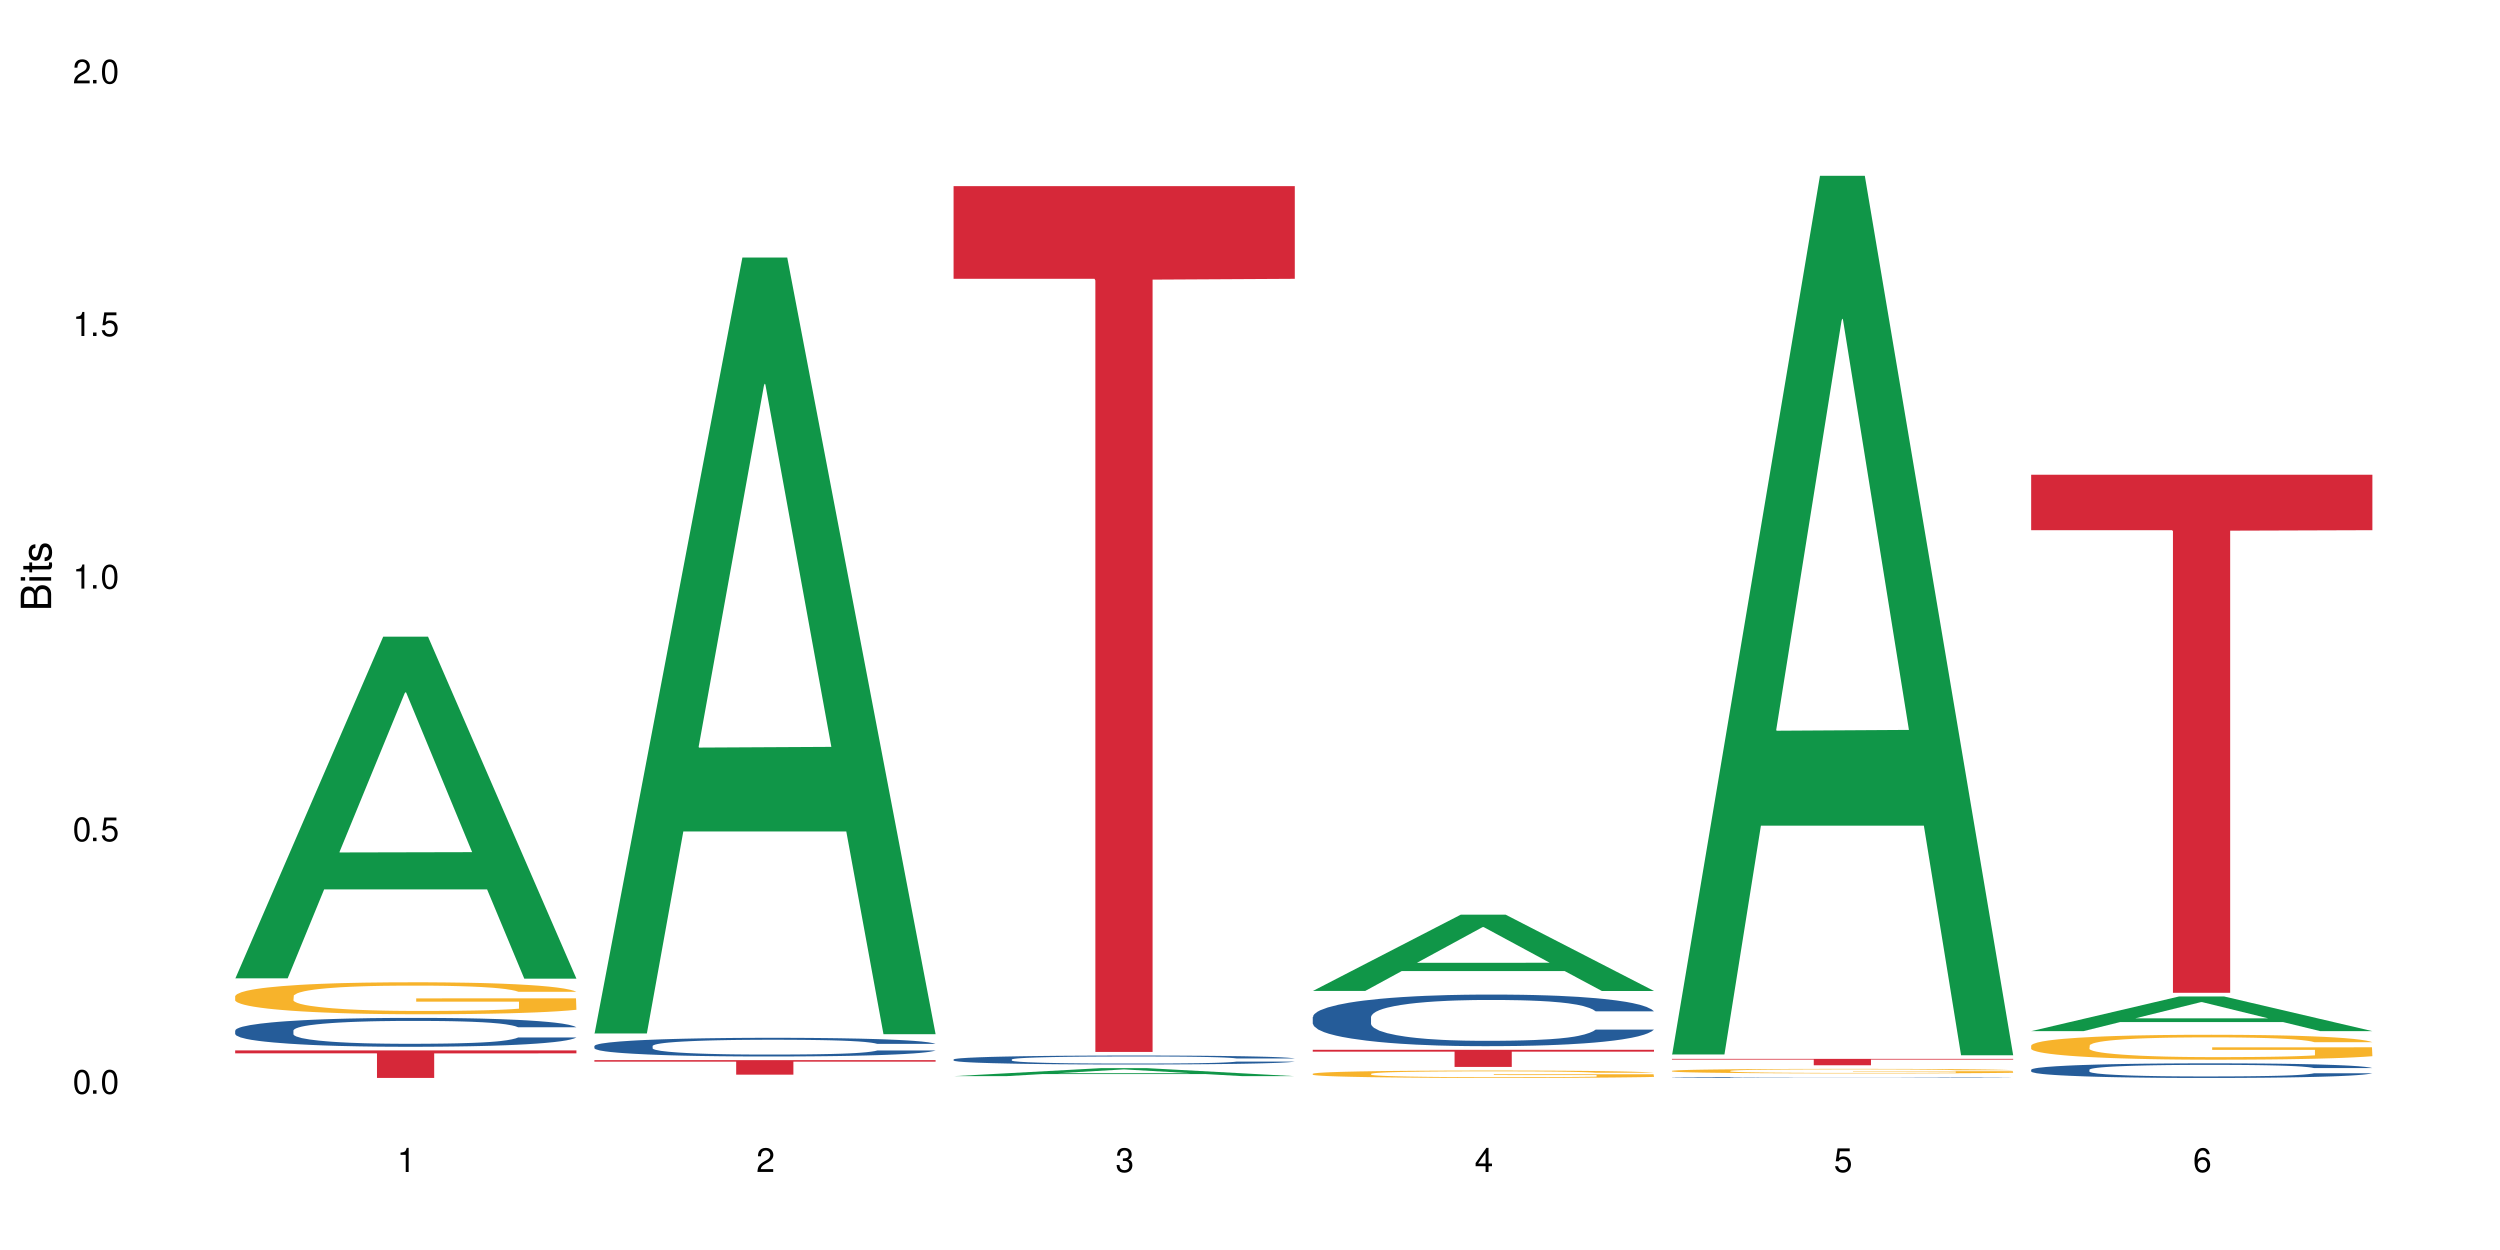
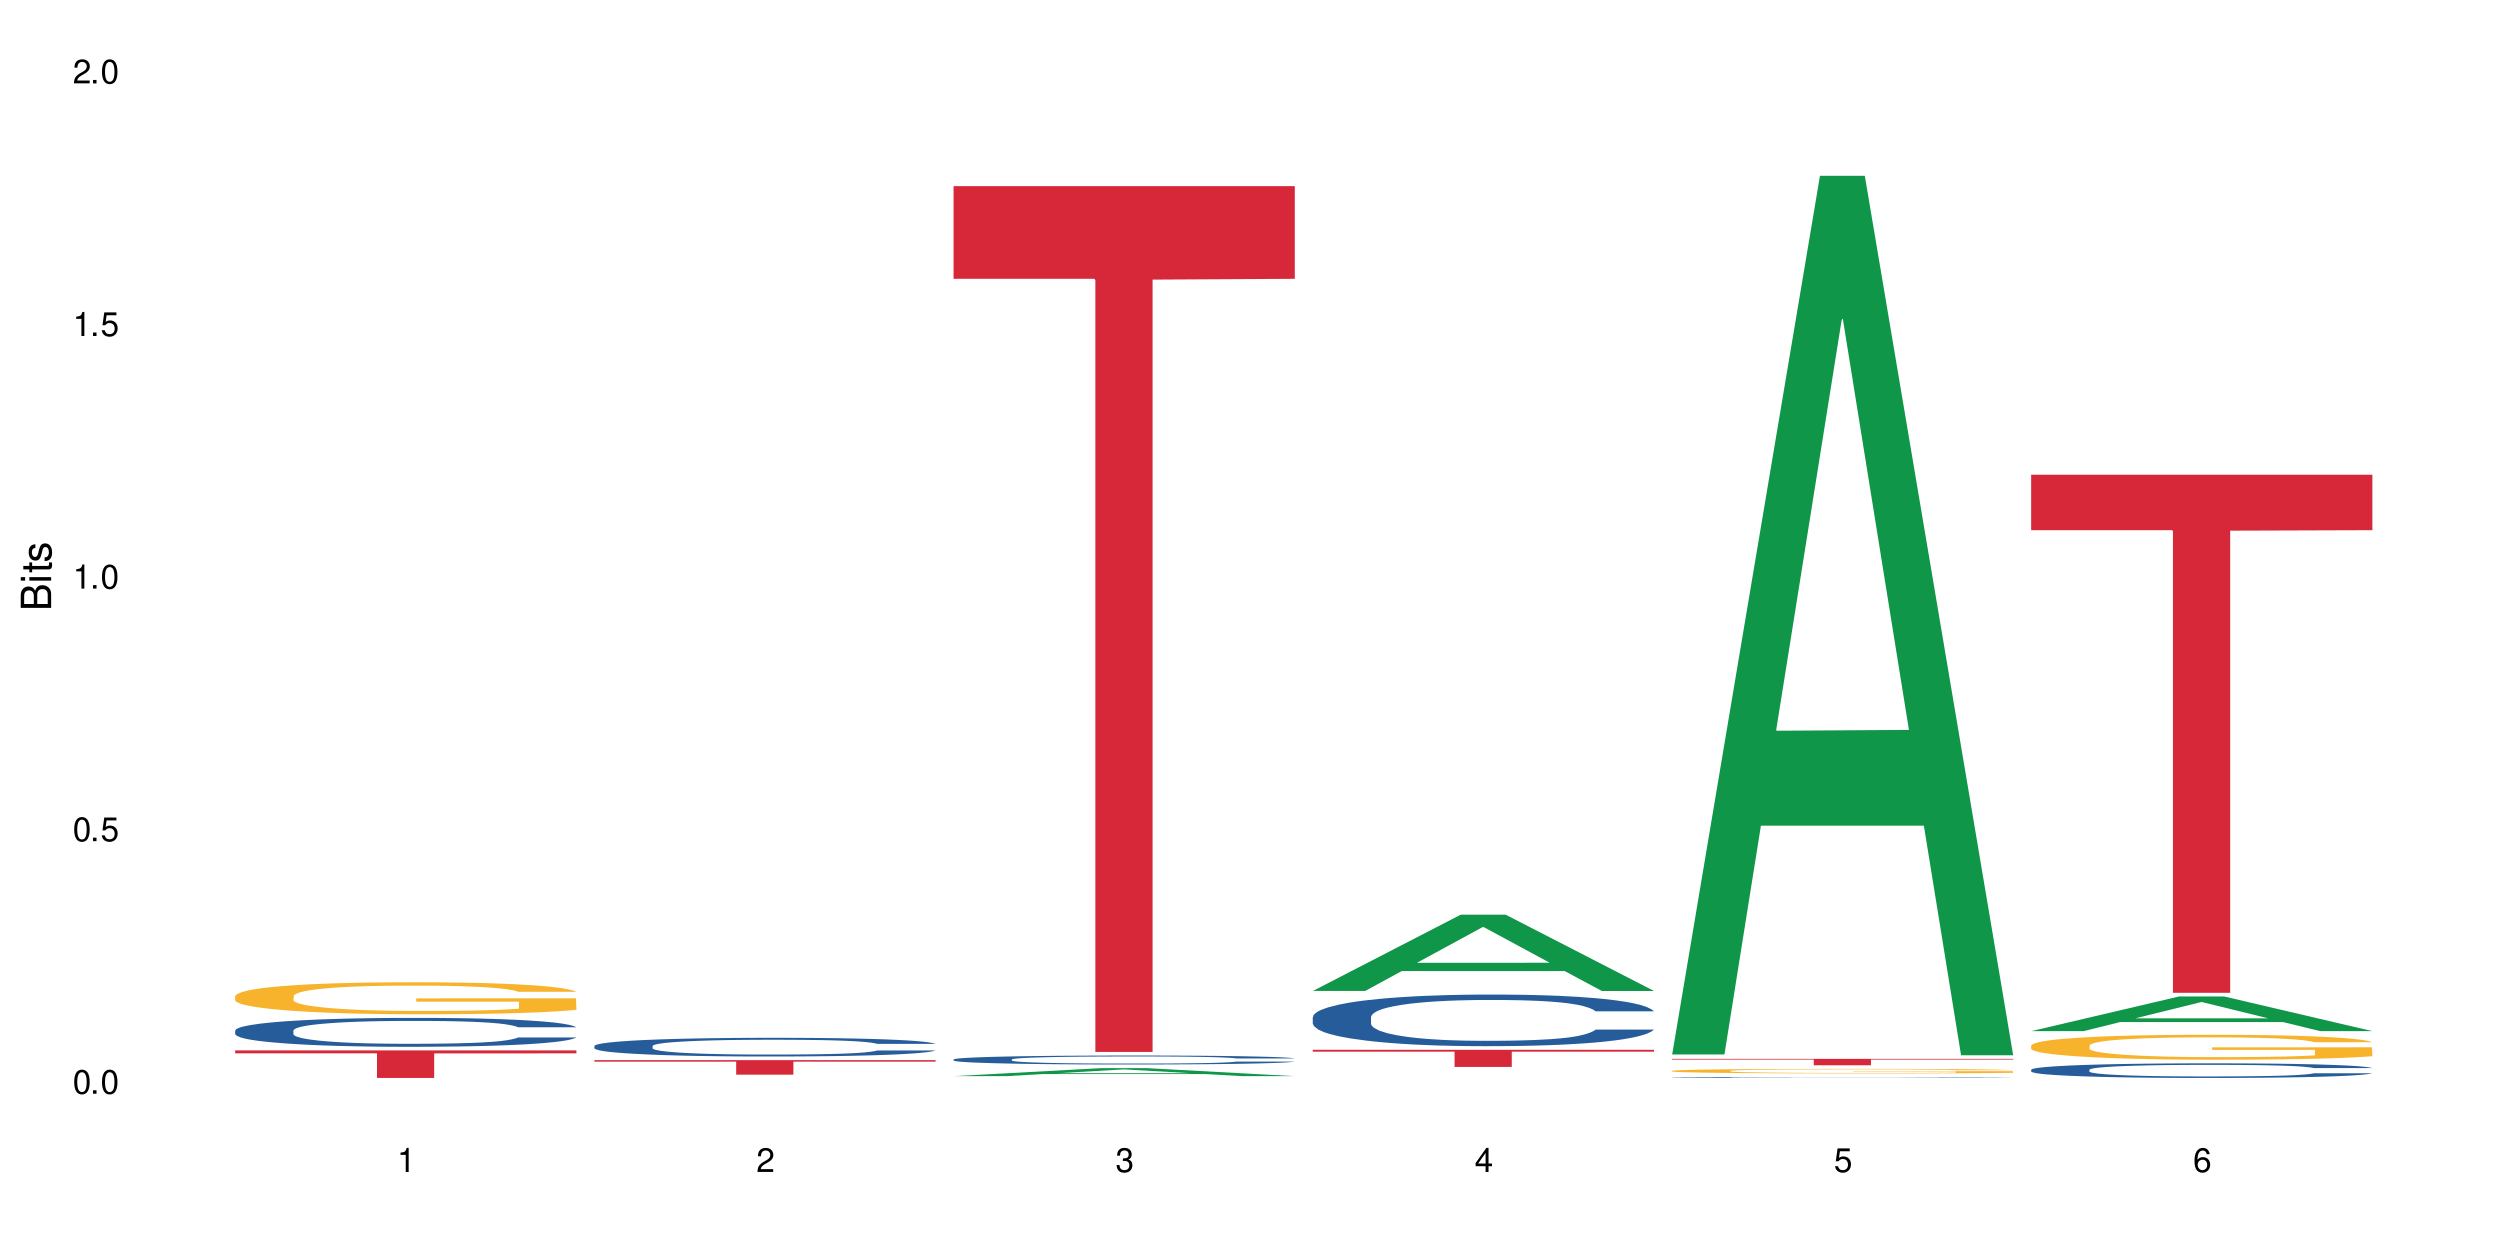
<svg xmlns="http://www.w3.org/2000/svg" xmlns:xlink="http://www.w3.org/1999/xlink" width="720" height="360" viewBox="0 0 720 360">
  <defs>
    <g>
      <g id="glyph-0-0">
</g>
      <g id="glyph-0-1">
        <path d="M 2.641 -6.938 C 2 -6.938 1.422 -6.656 1.078 -6.172 C 0.641 -5.562 0.406 -4.641 0.406 -3.359 C 0.406 -1.016 1.188 0.219 2.641 0.219 C 4.078 0.219 4.859 -1.016 4.859 -3.297 C 4.859 -4.641 4.656 -5.547 4.203 -6.172 C 3.844 -6.656 3.281 -6.938 2.641 -6.938 Z M 2.641 -6.188 C 3.547 -6.188 4 -5.25 4 -3.375 C 4 -1.406 3.562 -0.484 2.625 -0.484 C 1.734 -0.484 1.281 -1.438 1.281 -3.344 C 1.281 -5.25 1.734 -6.188 2.641 -6.188 Z M 2.641 -6.188 " />
      </g>
      <g id="glyph-0-2">
        <path d="M 1.828 -1 L 0.828 -1 L 0.828 0 L 1.828 0 Z M 1.828 -1 " />
      </g>
      <g id="glyph-0-3">
        <path d="M 4.562 -6.797 L 1.062 -6.797 L 0.547 -3.094 L 1.328 -3.094 C 1.719 -3.562 2.047 -3.734 2.578 -3.734 C 3.484 -3.734 4.062 -3.109 4.062 -2.094 C 4.062 -1.125 3.484 -0.531 2.578 -0.531 C 1.828 -0.531 1.375 -0.906 1.188 -1.672 L 0.328 -1.672 C 0.453 -1.109 0.547 -0.844 0.75 -0.594 C 1.125 -0.078 1.828 0.219 2.594 0.219 C 3.969 0.219 4.922 -0.781 4.922 -2.219 C 4.922 -3.562 4.031 -4.484 2.719 -4.484 C 2.25 -4.484 1.859 -4.359 1.469 -4.062 L 1.734 -5.969 L 4.562 -5.969 Z M 4.562 -6.797 " />
      </g>
      <g id="glyph-0-4">
        <path d="M 2.484 -4.938 L 2.484 0 L 3.328 0 L 3.328 -6.938 L 2.766 -6.938 C 2.469 -5.875 2.281 -5.734 0.984 -5.562 L 0.984 -4.938 Z M 2.484 -4.938 " />
      </g>
      <g id="glyph-0-5">
        <path d="M 4.859 -0.828 L 1.281 -0.828 C 1.359 -1.406 1.672 -1.781 2.5 -2.281 L 3.469 -2.828 C 4.406 -3.344 4.906 -4.062 4.906 -4.906 C 4.906 -5.484 4.672 -6.031 4.266 -6.406 C 3.859 -6.766 3.375 -6.938 2.719 -6.938 C 1.859 -6.938 1.219 -6.625 0.844 -6.031 C 0.609 -5.672 0.5 -5.234 0.484 -4.531 L 1.328 -4.531 C 1.359 -5.016 1.406 -5.281 1.531 -5.516 C 1.75 -5.938 2.188 -6.203 2.703 -6.203 C 3.469 -6.203 4.031 -5.641 4.031 -4.891 C 4.031 -4.344 3.719 -3.859 3.125 -3.516 L 2.234 -3 C 0.812 -2.172 0.406 -1.531 0.328 -0.016 L 4.859 -0.016 Z M 4.859 -0.828 " />
      </g>
      <g id="glyph-0-6">
        <path d="M 2.125 -3.188 L 2.578 -3.188 C 3.5 -3.188 3.984 -2.766 3.984 -1.922 C 3.984 -1.062 3.469 -0.531 2.594 -0.531 C 1.656 -0.531 1.203 -1 1.156 -2.016 L 0.312 -2.016 C 0.344 -1.453 0.438 -1.094 0.609 -0.781 C 0.953 -0.109 1.625 0.219 2.547 0.219 C 3.953 0.219 4.859 -0.625 4.859 -1.938 C 4.859 -2.828 4.516 -3.297 3.703 -3.594 C 4.344 -3.844 4.656 -4.328 4.656 -5.031 C 4.656 -6.219 3.875 -6.938 2.578 -6.938 C 1.203 -6.938 0.484 -6.172 0.453 -4.703 L 1.297 -4.703 C 1.312 -5.125 1.344 -5.359 1.453 -5.578 C 1.641 -5.969 2.062 -6.203 2.594 -6.203 C 3.344 -6.203 3.797 -5.75 3.797 -5 C 3.797 -4.516 3.609 -4.219 3.25 -4.047 C 3.016 -3.953 2.703 -3.922 2.125 -3.906 Z M 2.125 -3.188 " />
      </g>
      <g id="glyph-0-7">
        <path d="M 3.141 -1.672 L 3.141 0 L 3.984 0 L 3.984 -1.672 L 4.984 -1.672 L 4.984 -2.438 L 3.984 -2.438 L 3.984 -6.938 L 3.359 -6.938 L 0.266 -2.578 L 0.266 -1.672 Z M 3.141 -2.438 L 1 -2.438 L 3.141 -5.5 Z M 3.141 -2.438 " />
      </g>
      <g id="glyph-0-8">
        <path d="M 4.781 -5.125 C 4.609 -6.266 3.891 -6.938 2.844 -6.938 C 2.094 -6.938 1.422 -6.578 1.031 -5.953 C 0.594 -5.266 0.406 -4.422 0.406 -3.172 C 0.406 -2 0.578 -1.25 0.984 -0.641 C 1.359 -0.078 1.953 0.219 2.703 0.219 C 3.984 0.219 4.922 -0.75 4.922 -2.094 C 4.922 -3.375 4.062 -4.281 2.844 -4.281 C 2.172 -4.281 1.641 -4.031 1.281 -3.516 C 1.281 -5.234 1.828 -6.188 2.797 -6.188 C 3.391 -6.188 3.797 -5.797 3.938 -5.125 Z M 2.734 -3.531 C 3.547 -3.531 4.062 -2.953 4.062 -2.031 C 4.062 -1.156 3.484 -0.531 2.703 -0.531 C 1.922 -0.531 1.328 -1.188 1.328 -2.078 C 1.328 -2.938 1.906 -3.531 2.734 -3.531 Z M 2.734 -3.531 " />
      </g>
      <g id="glyph-1-0">
</g>
      <g id="glyph-1-1">
        <path d="M 0 -0.953 L 0 -4.891 C 0 -5.719 -0.234 -6.344 -0.734 -6.797 C -1.188 -7.234 -1.812 -7.469 -2.5 -7.469 C -3.547 -7.469 -4.188 -7 -4.625 -5.875 C -4.984 -6.688 -5.625 -7.094 -6.531 -7.094 C -7.172 -7.094 -7.734 -6.859 -8.141 -6.391 C -8.562 -5.922 -8.75 -5.344 -8.75 -4.5 L -8.75 -0.953 Z M -4.984 -2.062 L -7.766 -2.062 L -7.766 -4.219 C -7.766 -4.844 -7.688 -5.203 -7.453 -5.5 C -7.219 -5.812 -6.859 -5.969 -6.375 -5.969 C -5.891 -5.969 -5.531 -5.812 -5.297 -5.5 C -5.062 -5.203 -4.984 -4.844 -4.984 -4.219 Z M -0.984 -2.062 L -4 -2.062 L -4 -4.781 C -4 -5.766 -3.438 -6.359 -2.484 -6.359 C -1.547 -6.359 -0.984 -5.766 -0.984 -4.781 Z M -0.984 -2.062 " />
      </g>
      <g id="glyph-1-2">
        <path d="M -6.281 -1.797 L -6.281 -0.797 L 0 -0.797 L 0 -1.797 Z M -8.75 -1.797 L -8.75 -0.797 L -7.484 -0.797 L -7.484 -1.797 Z M -8.75 -1.797 " />
      </g>
      <g id="glyph-1-3">
        <path d="M -6.281 -3.047 L -6.281 -2.016 L -8.016 -2.016 L -8.016 -1.016 L -6.281 -1.016 L -6.281 -0.172 L -5.469 -0.172 L -5.469 -1.016 L -0.719 -1.016 C -0.078 -1.016 0.281 -1.453 0.281 -2.234 C 0.281 -2.5 0.25 -2.719 0.188 -3.047 L -0.641 -3.047 C -0.609 -2.906 -0.594 -2.766 -0.594 -2.562 C -0.594 -2.141 -0.719 -2.016 -1.156 -2.016 L -5.469 -2.016 L -5.469 -3.047 Z M -6.281 -3.047 " />
      </g>
      <g id="glyph-1-4">
        <path d="M -4.531 -5.25 C -5.766 -5.25 -6.469 -4.422 -6.469 -2.969 C -6.469 -1.516 -5.719 -0.562 -4.547 -0.562 C -3.562 -0.562 -3.094 -1.062 -2.734 -2.562 L -2.516 -3.484 C -2.344 -4.188 -2.094 -4.469 -1.641 -4.469 C -1.047 -4.469 -0.641 -3.875 -0.641 -3 C -0.641 -2.453 -0.797 -2 -1.062 -1.75 C -1.25 -1.594 -1.422 -1.531 -1.875 -1.469 L -1.875 -0.406 C -0.422 -0.453 0.281 -1.266 0.281 -2.922 C 0.281 -4.5 -0.5 -5.516 -1.719 -5.516 C -2.656 -5.516 -3.172 -4.984 -3.469 -3.734 L -3.703 -2.766 C -3.891 -1.953 -4.156 -1.609 -4.594 -1.609 C -5.188 -1.609 -5.547 -2.125 -5.547 -2.938 C -5.547 -3.75 -5.203 -4.172 -4.531 -4.203 Z M -4.531 -5.25 " />
      </g>
    </g>
  </defs>
-   <rect x="-72" y="-36" width="864" height="432" fill="rgb(100%, 100%, 100%)" fill-opacity="1" />
-   <path fill-rule="nonzero" fill="rgb(6.275%, 58.824%, 28.235%)" fill-opacity="1" d="M 67.73 281.758 L 67.836 281.668 L 110.359 183.367 L 123.273 183.367 L 166.008 281.852 L 150.992 281.852 L 140.281 256.145 L 93.352 256.145 L 82.852 281.758 L 67.73 281.758 L 97.863 245.508 L 135.977 245.418 L 116.973 199.457 L 116.766 199.367 L 116.555 199.645 L 97.758 245.418 L 97.863 245.508 Z M 67.73 281.758 " />
  <path fill-rule="nonzero" fill="rgb(14.51%, 36.078%, 60%)" fill-opacity="1" d="M 67.73 296.773 L 67.852 296.77 L 67.852 296.586 L 68.211 296.297 L 69.051 295.93 L 69.887 295.68 L 72.047 295.23 L 75.043 294.797 L 78.156 294.465 L 80.434 294.266 L 82.473 294.113 L 87.145 293.832 L 90.145 293.688 L 93.379 293.559 L 97.332 293.43 L 100.211 293.352 L 106.684 293.23 L 111.477 293.18 L 115.191 293.156 L 123.223 293.156 L 128.016 293.188 L 131.492 293.223 L 135.324 293.285 L 138.562 293.352 L 144.195 293.52 L 149.227 293.734 L 151.504 293.855 L 155.102 294.09 L 157.855 294.32 L 159.773 294.516 L 161.934 294.797 L 163.848 295.141 L 165.289 295.527 L 166.008 295.855 L 149.227 295.855 L 148.391 295.551 L 147.43 295.316 L 145.633 295.004 L 143.836 294.781 L 141.316 294.562 L 139.039 294.418 L 135.926 294.273 L 133.168 294.184 L 130.293 294.113 L 127.535 294.066 L 122.262 294.023 L 116.148 294.023 L 113.871 294.039 L 109.199 294.098 L 106.684 294.152 L 103.086 294.258 L 100.57 294.355 L 97.574 294.508 L 95.535 294.637 L 93.02 294.836 L 91.223 295.012 L 89.184 295.262 L 87.984 295.453 L 86.906 295.664 L 85.949 295.918 L 85.23 296.184 L 84.75 296.465 L 84.508 296.738 L 84.508 297.914 L 84.75 298.191 L 85.348 298.508 L 86.906 298.973 L 89.184 299.375 L 91.82 299.695 L 94.336 299.922 L 95.777 300.031 L 97.691 300.152 L 100.688 300.305 L 105.004 300.457 L 107.52 300.516 L 111.355 300.578 L 115.312 300.609 L 120.586 300.609 L 125.258 300.578 L 128.375 300.539 L 131.609 300.48 L 136.043 300.348 L 138.801 300.227 L 141.199 300.082 L 142.996 299.938 L 144.195 299.816 L 145.992 299.582 L 147.43 299.324 L 148.508 299.059 L 149.227 298.797 L 166.008 298.797 L 165.289 299.102 L 164.207 299.398 L 163.129 299.621 L 161.453 299.887 L 159.535 300.121 L 156.777 300.387 L 154.5 300.562 L 151.504 300.754 L 148.75 300.898 L 145.754 301.027 L 141.316 301.18 L 138.441 301.254 L 135.324 301.324 L 131.609 301.383 L 126.938 301.438 L 121.902 301.469 L 117.227 301.477 L 112.195 301.461 L 108.48 301.43 L 103.566 301.359 L 97.453 301.223 L 93.02 301.078 L 89.543 300.934 L 86.547 300.781 L 83.191 300.578 L 78.875 300.242 L 76.238 299.984 L 74.441 299.77 L 72.406 299.477 L 70.969 299.207 L 69.289 298.781 L 68.09 298.242 L 67.73 297.824 Z M 67.73 296.773 " />
  <path fill-rule="nonzero" fill="rgb(96.863%, 70.196%, 16.863%)" fill-opacity="1" d="M 67.73 286.844 L 67.852 286.836 L 67.852 286.668 L 68.332 286.289 L 69.527 285.766 L 71.086 285.336 L 72.766 285 L 73.844 284.824 L 75.641 284.57 L 77.199 284.387 L 81.152 284.008 L 86.188 283.652 L 88.945 283.5 L 92.059 283.359 L 96.496 283.199 L 98.531 283.141 L 104.766 283.004 L 111.836 282.922 L 119.625 282.895 L 123.223 282.902 L 128.133 282.938 L 134.848 283.031 L 138.68 283.113 L 141.676 283.199 L 144.793 283.309 L 148.629 283.477 L 152.223 283.68 L 155.102 283.879 L 157.977 284.133 L 160.375 284.402 L 162.41 284.695 L 164.207 285.051 L 165.289 285.344 L 166.008 285.641 L 149.348 285.641 L 148.391 285.344 L 147.309 285.117 L 145.512 284.84 L 143.715 284.637 L 141.918 284.477 L 138.562 284.258 L 135.684 284.125 L 132.09 284.008 L 128.613 283.93 L 124.66 283.879 L 122.262 283.863 L 115.91 283.863 L 110.156 283.922 L 106.801 283.988 L 104.406 284.059 L 101.047 284.184 L 99.012 284.285 L 97.812 284.352 L 94.219 284.613 L 91.82 284.848 L 90.504 285.008 L 88.824 285.262 L 87.625 285.488 L 86.309 285.824 L 85.59 286.078 L 84.629 286.648 L 84.508 288.164 L 84.871 288.484 L 85.59 288.828 L 86.547 289.133 L 87.984 289.453 L 89.422 289.695 L 91.941 290.023 L 94.098 290.242 L 95.777 290.387 L 99.012 290.613 L 100.328 290.691 L 103.445 290.84 L 106.684 290.957 L 110.637 291.059 L 113.633 291.109 L 118.426 291.152 L 124.539 291.152 L 131.73 291.102 L 136.285 291.035 L 139.398 290.969 L 141.438 290.91 L 143.953 290.816 L 145.754 290.73 L 147.43 290.641 L 149.469 290.496 L 149.469 288.484 L 119.863 288.477 L 119.863 287.531 L 165.887 287.523 L 166.008 290.816 L 163.488 291.043 L 160.375 291.262 L 157.379 291.43 L 154.262 291.574 L 149.828 291.734 L 146.23 291.836 L 140.719 291.953 L 135.684 292.027 L 130.41 292.078 L 125.738 292.105 L 120.223 292.113 L 115.312 292.094 L 110.039 292.043 L 105.844 291.977 L 102.008 291.895 L 98.172 291.785 L 93.379 291.605 L 90.262 291.465 L 87.027 291.289 L 83.789 291.078 L 80.914 290.848 L 78.996 290.672 L 77.078 290.473 L 75.043 290.219 L 73.125 289.934 L 71.688 289.672 L 70.367 289.375 L 69.41 289.098 L 68.449 288.719 L 67.969 288.418 L 67.73 288.156 Z M 67.73 286.844 " />
  <path fill-rule="nonzero" fill="rgb(83.922%, 15.686%, 22.353%)" fill-opacity="1" d="M 67.73 302.52 L 166.008 302.52 L 166.008 303.367 L 125.047 303.375 L 125.047 310.453 L 108.57 310.453 L 108.57 303.383 L 108.332 303.367 L 67.73 303.367 Z M 67.73 302.52 " />
-   <path fill-rule="nonzero" fill="rgb(6.275%, 58.824%, 28.235%)" fill-opacity="1" d="M 171.18 297.641 L 171.285 297.43 L 213.809 74.164 L 226.723 74.164 L 269.453 297.848 L 254.441 297.848 L 243.73 239.461 L 196.797 239.461 L 186.297 297.641 L 171.18 297.641 L 201.312 215.305 L 239.426 215.098 L 220.422 110.707 L 220.211 110.5 L 220 111.129 L 201.207 215.098 L 201.312 215.305 Z M 171.18 297.641 " />
  <path fill-rule="nonzero" fill="rgb(14.51%, 36.078%, 60%)" fill-opacity="1" d="M 171.18 301.23 L 171.297 301.227 L 171.297 301.109 L 171.66 300.922 L 172.496 300.688 L 173.336 300.523 L 175.492 300.234 L 178.488 299.953 L 181.605 299.738 L 183.883 299.609 L 185.922 299.512 L 190.594 299.328 L 193.59 299.238 L 196.828 299.152 L 200.781 299.07 L 203.656 299.02 L 210.129 298.941 L 214.922 298.906 L 218.641 298.891 L 226.668 298.891 L 231.461 298.914 L 234.938 298.938 L 238.773 298.977 L 242.008 299.02 L 247.641 299.129 L 252.676 299.266 L 254.953 299.344 L 258.547 299.496 L 261.305 299.645 L 263.223 299.773 L 265.379 299.953 L 267.297 300.176 L 268.734 300.426 L 269.453 300.637 L 252.676 300.637 L 251.836 300.441 L 250.879 300.289 L 249.082 300.086 L 247.281 299.945 L 244.766 299.801 L 242.488 299.707 L 239.371 299.613 L 236.617 299.555 L 233.738 299.512 L 230.984 299.48 L 225.711 299.453 L 219.598 299.453 L 217.32 299.461 L 212.645 299.5 L 210.129 299.535 L 206.535 299.605 L 204.016 299.668 L 201.02 299.766 L 198.984 299.852 L 196.469 299.98 L 194.668 300.09 L 192.633 300.254 L 191.434 300.375 L 190.355 300.516 L 189.395 300.676 L 188.676 300.848 L 188.199 301.031 L 187.957 301.207 L 187.957 301.969 L 188.199 302.145 L 188.797 302.352 L 190.355 302.652 L 192.633 302.914 L 195.27 303.121 L 197.785 303.266 L 199.223 303.336 L 201.141 303.414 L 204.137 303.512 L 208.453 303.609 L 210.969 303.652 L 214.805 303.691 L 218.758 303.711 L 224.031 303.711 L 228.707 303.691 L 231.82 303.664 L 235.059 303.625 L 239.492 303.543 L 242.25 303.465 L 244.645 303.371 L 246.445 303.277 L 247.641 303.199 L 249.441 303.047 L 250.879 302.879 L 251.957 302.707 L 252.676 302.539 L 269.453 302.539 L 268.734 302.734 L 267.656 302.93 L 266.578 303.07 L 264.898 303.242 L 262.984 303.395 L 260.227 303.566 L 257.949 303.68 L 254.953 303.805 L 252.195 303.895 L 249.199 303.98 L 244.766 304.078 L 241.891 304.129 L 238.773 304.172 L 235.059 304.211 L 230.383 304.246 L 225.352 304.266 L 220.676 304.27 L 215.645 304.262 L 211.926 304.242 L 207.012 304.195 L 200.902 304.109 L 196.469 304.016 L 192.992 303.922 L 189.996 303.824 L 186.641 303.691 L 182.324 303.473 L 179.688 303.305 L 177.891 303.168 L 175.852 302.977 L 174.414 302.805 L 172.738 302.531 L 171.539 302.18 L 171.18 301.91 Z M 171.18 301.23 " />
  <path fill-rule="nonzero" fill="rgb(83.922%, 15.686%, 22.353%)" fill-opacity="1" d="M 171.18 305.312 L 269.453 305.312 L 269.453 305.762 L 228.496 305.766 L 228.496 309.5 L 212.02 309.5 L 212.02 305.77 L 211.777 305.762 L 171.18 305.762 Z M 171.18 305.312 " />
  <path fill-rule="nonzero" fill="rgb(6.275%, 58.824%, 28.235%)" fill-opacity="1" d="M 274.629 309.934 L 274.73 309.93 L 317.254 307.617 L 330.168 307.617 L 372.902 309.934 L 357.887 309.934 L 347.18 309.332 L 300.246 309.332 L 289.746 309.934 L 274.629 309.934 L 304.762 309.078 L 342.875 309.078 L 323.871 307.996 L 323.66 307.992 L 323.449 308 L 304.656 309.078 L 304.762 309.078 Z M 274.629 309.934 " />
  <path fill-rule="nonzero" fill="rgb(14.51%, 36.078%, 60%)" fill-opacity="1" d="M 274.629 305.117 L 274.746 305.113 L 274.746 305.059 L 275.105 304.969 L 275.945 304.855 L 276.785 304.777 L 278.941 304.637 L 281.938 304.504 L 285.055 304.398 L 287.332 304.34 L 289.367 304.293 L 294.043 304.203 L 297.039 304.16 L 300.273 304.121 L 304.23 304.078 L 307.105 304.055 L 313.578 304.02 L 318.371 304.004 L 322.086 303.996 L 330.117 303.996 L 334.91 304.004 L 338.387 304.016 L 342.223 304.035 L 345.457 304.055 L 351.09 304.109 L 356.125 304.176 L 358.402 304.211 L 361.996 304.285 L 364.754 304.355 L 366.672 304.418 L 368.828 304.504 L 370.746 304.609 L 372.184 304.73 L 372.902 304.832 L 356.125 304.832 L 355.285 304.738 L 354.324 304.664 L 352.527 304.566 L 350.73 304.5 L 348.215 304.43 L 345.938 304.387 L 342.82 304.34 L 340.062 304.312 L 337.188 304.293 L 334.43 304.277 L 329.156 304.262 L 323.047 304.262 L 320.77 304.27 L 316.094 304.289 L 313.578 304.305 L 309.98 304.336 L 307.465 304.367 L 304.469 304.414 L 302.434 304.453 L 299.914 304.516 L 298.117 304.57 L 296.078 304.648 L 294.883 304.707 L 293.801 304.773 L 292.844 304.852 L 292.125 304.934 L 291.645 305.02 L 291.406 305.105 L 291.406 305.469 L 291.645 305.555 L 292.246 305.652 L 293.801 305.797 L 296.078 305.922 L 298.715 306.02 L 301.234 306.094 L 302.672 306.125 L 304.59 306.164 L 307.586 306.211 L 311.898 306.258 L 314.418 306.277 L 318.25 306.293 L 322.207 306.305 L 327.48 306.305 L 332.152 306.293 L 335.27 306.281 L 338.508 306.266 L 342.941 306.223 L 345.695 306.188 L 348.094 306.141 L 349.891 306.098 L 351.09 306.059 L 352.887 305.984 L 354.324 305.906 L 355.406 305.824 L 356.125 305.742 L 372.902 305.742 L 372.184 305.836 L 371.105 305.93 L 370.027 305.996 L 368.348 306.082 L 366.43 306.152 L 363.676 306.234 L 361.398 306.289 L 358.402 306.348 L 355.645 306.395 L 352.648 306.434 L 348.215 306.48 L 345.336 306.504 L 342.223 306.527 L 338.508 306.543 L 333.832 306.562 L 328.797 306.57 L 324.125 306.574 L 319.09 306.566 L 315.375 306.559 L 310.461 306.539 L 304.348 306.496 L 299.914 306.449 L 296.438 306.406 L 293.441 306.359 L 290.086 306.293 L 285.773 306.191 L 283.137 306.109 L 281.34 306.047 L 279.301 305.953 L 277.863 305.871 L 276.184 305.738 L 274.988 305.57 L 274.629 305.441 Z M 274.629 305.117 " />
  <path fill-rule="nonzero" fill="rgb(83.922%, 15.686%, 22.353%)" fill-opacity="1" d="M 274.629 53.605 L 372.902 53.605 L 372.902 80.297 L 331.945 80.531 L 331.945 302.953 L 315.465 302.953 L 315.465 80.766 L 315.227 80.297 L 274.629 80.297 Z M 274.629 53.605 " />
  <path fill-rule="nonzero" fill="rgb(6.275%, 58.824%, 28.235%)" fill-opacity="1" d="M 378.074 285.383 L 378.18 285.363 L 420.703 263.422 L 433.617 263.422 L 476.352 285.402 L 461.336 285.402 L 450.625 279.668 L 403.695 279.668 L 393.195 285.383 L 378.074 285.383 L 408.207 277.293 L 446.32 277.273 L 427.316 267.012 L 427.109 266.992 L 426.898 267.055 L 408.105 277.273 L 408.207 277.293 Z M 378.074 285.383 " />
  <path fill-rule="nonzero" fill="rgb(14.51%, 36.078%, 60%)" fill-opacity="1" d="M 378.074 292.91 L 378.195 292.895 L 378.195 292.57 L 378.555 292.055 L 379.395 291.402 L 380.23 290.953 L 382.391 290.152 L 385.387 289.379 L 388.5 288.781 L 390.777 288.43 L 392.816 288.16 L 397.492 287.656 L 400.488 287.398 L 403.723 287.168 L 407.676 286.938 L 410.555 286.801 L 417.027 286.582 L 421.82 286.488 L 425.535 286.449 L 433.566 286.449 L 438.359 286.5 L 441.836 286.57 L 445.668 286.68 L 448.906 286.801 L 454.539 287.098 L 459.57 287.48 L 461.848 287.695 L 465.445 288.117 L 468.199 288.523 L 470.117 288.879 L 472.277 289.379 L 474.191 289.992 L 475.633 290.684 L 476.352 291.266 L 459.57 291.266 L 458.734 290.723 L 457.773 290.305 L 455.977 289.746 L 454.18 289.352 L 451.66 288.961 L 449.383 288.703 L 446.27 288.441 L 443.512 288.281 L 440.637 288.16 L 437.879 288.078 L 432.605 287.996 L 426.492 287.996 L 424.215 288.023 L 419.543 288.133 L 417.027 288.227 L 413.43 288.418 L 410.914 288.594 L 407.918 288.863 L 405.879 289.094 L 403.363 289.449 L 401.566 289.762 L 399.527 290.207 L 398.328 290.547 L 397.25 290.93 L 396.293 291.375 L 395.574 291.852 L 395.094 292.352 L 394.855 292.844 L 394.855 294.945 L 395.094 295.434 L 395.691 296.004 L 397.25 296.832 L 399.527 297.555 L 402.164 298.125 L 404.68 298.531 L 406.121 298.723 L 408.035 298.938 L 411.035 299.211 L 415.348 299.48 L 417.863 299.59 L 421.699 299.699 L 425.656 299.754 L 430.93 299.754 L 435.602 299.699 L 438.719 299.629 L 441.953 299.523 L 446.387 299.293 L 449.145 299.074 L 451.543 298.816 L 453.34 298.559 L 454.539 298.34 L 456.336 297.918 L 457.773 297.457 L 458.852 296.984 L 459.57 296.52 L 476.352 296.52 L 475.633 297.066 L 474.555 297.594 L 473.473 297.988 L 471.797 298.465 L 469.879 298.883 L 467.121 299.359 L 464.844 299.672 L 461.848 300.012 L 459.094 300.27 L 456.098 300.5 L 451.66 300.77 L 448.785 300.906 L 445.668 301.027 L 441.953 301.137 L 437.281 301.234 L 432.246 301.285 L 427.574 301.301 L 422.539 301.273 L 418.824 301.219 L 413.91 301.098 L 407.797 300.852 L 403.363 300.594 L 399.887 300.336 L 396.891 300.066 L 393.535 299.699 L 389.223 299.102 L 386.586 298.641 L 384.785 298.258 L 382.75 297.73 L 381.312 297.254 L 379.633 296.496 L 378.434 295.531 L 378.074 294.785 Z M 378.074 292.91 " />
-   <path fill-rule="nonzero" fill="rgb(96.863%, 70.196%, 16.863%)" fill-opacity="1" d="M 378.074 309.23 L 378.195 309.23 L 378.195 309.191 L 378.676 309.102 L 379.871 308.98 L 381.43 308.883 L 383.109 308.805 L 384.188 308.766 L 385.984 308.707 L 387.543 308.664 L 391.496 308.574 L 396.531 308.492 L 399.289 308.457 L 402.402 308.426 L 406.84 308.387 L 408.875 308.375 L 415.109 308.344 L 422.18 308.324 L 429.969 308.316 L 433.566 308.32 L 438.48 308.328 L 445.191 308.348 L 449.023 308.367 L 452.02 308.387 L 455.137 308.414 L 458.973 308.453 L 462.566 308.5 L 465.445 308.547 L 468.32 308.605 L 470.719 308.668 L 472.754 308.734 L 474.555 308.816 L 475.633 308.883 L 476.352 308.953 L 459.691 308.953 L 458.734 308.883 L 457.652 308.832 L 455.855 308.77 L 454.059 308.723 L 452.262 308.684 L 448.906 308.633 L 446.027 308.602 L 442.434 308.574 L 438.957 308.559 L 435.004 308.547 L 432.605 308.543 L 426.254 308.543 L 420.5 308.555 L 417.145 308.57 L 414.75 308.586 L 411.395 308.617 L 409.355 308.641 L 408.156 308.656 L 404.562 308.715 L 402.164 308.77 L 400.848 308.805 L 399.168 308.863 L 397.969 308.918 L 396.652 308.996 L 395.934 309.055 L 394.973 309.188 L 394.855 309.539 L 395.215 309.613 L 395.934 309.691 L 396.891 309.762 L 398.328 309.836 L 399.766 309.895 L 402.285 309.969 L 404.441 310.02 L 406.121 310.055 L 409.355 310.105 L 410.672 310.125 L 413.789 310.16 L 417.027 310.188 L 420.98 310.211 L 423.977 310.223 L 428.77 310.23 L 434.883 310.23 L 442.074 310.219 L 446.629 310.203 L 449.746 310.188 L 451.781 310.176 L 454.297 310.152 L 456.098 310.133 L 457.773 310.113 L 459.812 310.078 L 459.812 309.613 L 430.211 309.609 L 430.211 309.391 L 476.23 309.391 L 476.352 310.152 L 473.832 310.207 L 470.719 310.254 L 467.723 310.293 L 464.605 310.328 L 460.172 310.363 L 456.574 310.387 L 451.062 310.414 L 446.027 310.434 L 440.754 310.445 L 436.082 310.449 L 430.57 310.453 L 425.656 310.449 L 420.383 310.438 L 416.188 310.422 L 412.352 310.402 L 408.516 310.375 L 403.723 310.336 L 400.605 310.301 L 397.371 310.262 L 394.133 310.215 L 391.258 310.16 L 389.34 310.121 L 387.422 310.074 L 385.387 310.016 L 383.469 309.949 L 382.031 309.887 L 380.711 309.82 L 379.754 309.754 L 378.793 309.668 L 378.316 309.598 L 378.074 309.535 Z M 378.074 309.23 " />
  <path fill-rule="nonzero" fill="rgb(83.922%, 15.686%, 22.353%)" fill-opacity="1" d="M 378.074 302.344 L 476.352 302.344 L 476.352 302.871 L 435.391 302.875 L 435.391 307.273 L 418.914 307.273 L 418.914 302.879 L 418.676 302.871 L 378.074 302.871 Z M 378.074 302.344 " />
  <path fill-rule="nonzero" fill="rgb(6.275%, 58.824%, 28.235%)" fill-opacity="1" d="M 481.523 303.68 L 481.629 303.441 L 524.152 50.629 L 537.066 50.629 L 579.797 303.918 L 564.785 303.918 L 554.074 237.801 L 507.141 237.801 L 496.641 303.68 L 481.523 303.68 L 511.656 210.449 L 549.77 210.211 L 530.766 92.012 L 530.555 91.773 L 530.348 92.484 L 511.551 210.211 L 511.656 210.449 Z M 481.523 303.68 " />
  <path fill-rule="nonzero" fill="rgb(14.51%, 36.078%, 60%)" fill-opacity="1" d="M 481.523 310.305 L 481.645 310.305 L 481.645 310.297 L 482.004 310.289 L 482.84 310.277 L 483.68 310.27 L 485.836 310.254 L 488.832 310.242 L 491.949 310.23 L 494.227 310.223 L 496.266 310.219 L 500.938 310.211 L 503.934 310.207 L 507.172 310.203 L 511.125 310.199 L 514 310.195 L 520.473 310.191 L 525.27 310.191 L 528.984 310.188 L 537.012 310.188 L 541.809 310.191 L 545.281 310.191 L 549.117 310.195 L 552.352 310.195 L 557.984 310.199 L 563.02 310.207 L 565.297 310.211 L 568.891 310.219 L 571.648 310.227 L 573.566 310.234 L 575.723 310.242 L 577.641 310.254 L 579.078 310.266 L 579.797 310.273 L 563.02 310.273 L 562.18 310.266 L 561.223 310.258 L 559.426 310.246 L 557.625 310.242 L 555.109 310.234 L 552.832 310.23 L 549.715 310.227 L 546.961 310.223 L 544.082 310.219 L 522.992 310.219 L 520.473 310.223 L 516.879 310.223 L 514.363 310.227 L 511.367 310.23 L 509.328 310.238 L 506.812 310.242 L 505.012 310.25 L 502.977 310.258 L 501.777 310.262 L 500.699 310.27 L 499.738 310.277 L 499.02 310.285 L 498.543 310.293 L 498.301 310.305 L 498.301 310.34 L 498.543 310.348 L 499.141 310.359 L 500.699 310.375 L 502.977 310.387 L 505.613 310.398 L 508.129 310.402 L 509.566 310.406 L 511.484 310.41 L 514.48 310.414 L 518.797 310.422 L 521.312 310.422 L 525.148 310.426 L 539.051 310.426 L 542.168 310.422 L 545.402 310.422 L 549.836 310.418 L 552.594 310.414 L 554.988 310.41 L 556.789 310.402 L 557.984 310.398 L 559.785 310.395 L 561.223 310.383 L 562.301 310.375 L 563.02 310.367 L 579.797 310.367 L 579.078 310.379 L 576.922 310.395 L 575.246 310.402 L 573.328 310.41 L 570.57 310.418 L 568.293 310.426 L 565.297 310.43 L 562.539 310.434 L 559.543 310.438 L 555.109 310.445 L 552.234 310.445 L 549.117 310.449 L 545.402 310.449 L 540.727 310.453 L 522.27 310.453 L 517.359 310.449 L 511.246 310.445 L 506.812 310.441 L 503.336 310.438 L 500.34 310.43 L 496.984 310.426 L 492.668 310.414 L 490.031 310.406 L 488.234 310.398 L 486.195 310.391 L 484.758 310.383 L 483.082 310.367 L 481.883 310.352 L 481.523 310.336 Z M 481.523 310.305 " />
  <path fill-rule="nonzero" fill="rgb(96.863%, 70.196%, 16.863%)" fill-opacity="1" d="M 481.523 308.398 L 481.645 308.395 L 481.645 308.371 L 482.121 308.32 L 483.32 308.246 L 484.879 308.184 L 486.555 308.137 L 487.637 308.109 L 489.434 308.074 L 490.992 308.047 L 494.945 307.996 L 499.98 307.945 L 502.734 307.922 L 505.852 307.902 L 510.285 307.879 L 512.324 307.871 L 518.555 307.852 L 525.629 307.84 L 533.418 307.836 L 537.012 307.84 L 541.926 307.844 L 548.637 307.855 L 552.473 307.867 L 555.469 307.879 L 558.586 307.895 L 562.422 307.918 L 566.016 307.949 L 568.891 307.977 L 571.77 308.012 L 574.164 308.051 L 576.203 308.094 L 578 308.145 L 579.078 308.184 L 579.797 308.227 L 563.141 308.227 L 562.18 308.184 L 561.102 308.152 L 559.305 308.113 L 557.508 308.086 L 555.711 308.062 L 552.352 308.031 L 549.477 308.012 L 545.883 307.996 L 542.406 307.984 L 538.449 307.977 L 536.055 307.973 L 529.703 307.973 L 523.949 307.984 L 520.594 307.992 L 518.195 308 L 514.84 308.02 L 512.805 308.035 L 511.605 308.043 L 508.008 308.082 L 505.613 308.113 L 504.293 308.137 L 502.617 308.172 L 501.418 308.203 L 500.098 308.254 L 499.379 308.289 L 498.422 308.371 L 498.301 308.586 L 498.66 308.629 L 499.379 308.68 L 500.34 308.723 L 501.777 308.77 L 503.215 308.805 L 505.73 308.848 L 507.891 308.879 L 509.566 308.902 L 512.805 308.934 L 514.121 308.945 L 517.238 308.965 L 520.473 308.98 L 524.43 308.996 L 527.426 309.004 L 532.219 309.008 L 538.332 309.008 L 545.523 309.004 L 550.078 308.992 L 553.191 308.984 L 555.23 308.977 L 557.746 308.961 L 559.543 308.949 L 561.223 308.938 L 563.258 308.918 L 563.258 308.629 L 533.656 308.629 L 533.656 308.496 L 579.68 308.496 L 579.797 308.961 L 577.281 308.992 L 574.164 309.023 L 571.168 309.051 L 568.055 309.07 L 563.617 309.094 L 560.023 309.105 L 554.512 309.125 L 549.477 309.133 L 544.203 309.141 L 539.531 309.145 L 529.102 309.145 L 523.828 309.137 L 519.637 309.125 L 515.801 309.113 L 511.965 309.098 L 507.172 309.074 L 504.055 309.055 L 500.82 309.027 L 497.582 309 L 494.707 308.965 L 492.789 308.941 L 490.871 308.914 L 488.832 308.875 L 486.918 308.836 L 485.477 308.801 L 484.16 308.758 L 483.199 308.719 L 482.242 308.664 L 481.762 308.621 L 481.523 308.586 Z M 481.523 308.398 " />
  <path fill-rule="nonzero" fill="rgb(83.922%, 15.686%, 22.353%)" fill-opacity="1" d="M 481.523 304.961 L 579.797 304.961 L 579.797 305.156 L 538.84 305.16 L 538.84 306.793 L 522.363 306.793 L 522.363 305.16 L 522.121 305.156 L 481.523 305.156 Z M 481.523 304.961 " />
  <path fill-rule="nonzero" fill="rgb(6.275%, 58.824%, 28.235%)" fill-opacity="1" d="M 584.973 296.957 L 585.074 296.949 L 627.598 286.977 L 640.512 286.977 L 683.246 296.969 L 668.23 296.969 L 657.523 294.359 L 610.59 294.359 L 600.09 296.957 L 584.973 296.957 L 615.105 293.281 L 653.219 293.273 L 634.215 288.609 L 634.004 288.602 L 633.793 288.629 L 615 293.273 L 615.105 293.281 Z M 584.973 296.957 " />
  <path fill-rule="nonzero" fill="rgb(14.51%, 36.078%, 60%)" fill-opacity="1" d="M 584.973 308.074 L 585.09 308.07 L 585.09 307.977 L 585.449 307.832 L 586.289 307.648 L 587.129 307.52 L 589.285 307.293 L 592.281 307.074 L 595.398 306.906 L 597.676 306.805 L 599.711 306.727 L 604.387 306.586 L 607.383 306.512 L 610.617 306.445 L 614.574 306.383 L 617.449 306.344 L 623.922 306.281 L 628.715 306.254 L 632.43 306.242 L 640.461 306.242 L 645.254 306.258 L 648.73 306.277 L 652.566 306.309 L 655.801 306.344 L 661.434 306.426 L 666.469 306.535 L 668.746 306.598 L 672.34 306.715 L 675.098 306.832 L 677.016 306.93 L 679.172 307.074 L 681.09 307.246 L 682.527 307.441 L 683.246 307.609 L 666.469 307.609 L 665.629 307.453 L 664.672 307.336 L 662.871 307.176 L 661.074 307.066 L 658.559 306.953 L 656.281 306.883 L 653.164 306.809 L 650.406 306.762 L 647.531 306.727 L 644.773 306.703 L 639.504 306.68 L 633.391 306.68 L 631.113 306.688 L 626.438 306.719 L 623.922 306.746 L 620.328 306.801 L 617.809 306.852 L 614.812 306.926 L 612.777 306.992 L 610.258 307.094 L 608.461 307.18 L 606.426 307.309 L 605.227 307.406 L 604.148 307.512 L 603.188 307.641 L 602.469 307.773 L 601.988 307.918 L 601.75 308.055 L 601.75 308.652 L 601.988 308.789 L 602.59 308.953 L 604.148 309.188 L 606.426 309.391 L 609.059 309.551 L 611.578 309.668 L 613.016 309.723 L 614.934 309.781 L 617.93 309.859 L 622.242 309.938 L 624.762 309.969 L 628.598 310 L 632.551 310.016 L 637.824 310.016 L 642.5 310 L 645.613 309.98 L 648.852 309.949 L 653.285 309.883 L 656.043 309.82 L 658.438 309.75 L 660.234 309.676 L 661.434 309.613 L 663.23 309.496 L 664.672 309.363 L 665.75 309.23 L 666.469 309.098 L 683.246 309.098 L 682.527 309.254 L 681.449 309.402 L 680.371 309.516 L 678.691 309.648 L 676.773 309.77 L 674.02 309.902 L 671.742 309.992 L 668.746 310.086 L 665.988 310.16 L 662.992 310.227 L 658.559 310.305 L 655.68 310.34 L 652.566 310.375 L 648.852 310.406 L 644.176 310.434 L 639.141 310.449 L 634.469 310.453 L 629.434 310.445 L 625.719 310.43 L 620.805 310.395 L 614.695 310.324 L 610.258 310.254 L 606.785 310.18 L 603.789 310.102 L 600.43 310 L 596.117 309.828 L 593.48 309.699 L 591.684 309.59 L 589.645 309.441 L 588.207 309.305 L 586.527 309.09 L 585.332 308.816 L 584.973 308.605 Z M 584.973 308.074 " />
  <path fill-rule="nonzero" fill="rgb(96.863%, 70.196%, 16.863%)" fill-opacity="1" d="M 584.973 301.09 L 585.09 301.082 L 585.09 300.953 L 585.57 300.656 L 586.77 300.25 L 588.328 299.914 L 590.004 299.652 L 591.082 299.516 L 592.883 299.316 L 594.438 299.172 L 598.395 298.879 L 603.426 298.602 L 606.184 298.484 L 609.301 298.371 L 613.734 298.246 L 615.773 298.203 L 622.004 298.098 L 629.074 298.031 L 636.867 298.012 L 640.461 298.02 L 645.375 298.043 L 652.086 298.117 L 655.922 298.184 L 658.918 298.246 L 662.035 298.332 L 665.867 298.465 L 669.465 298.621 L 672.34 298.781 L 675.215 298.977 L 677.613 299.188 L 679.652 299.418 L 681.449 299.691 L 682.527 299.922 L 683.246 300.152 L 666.586 300.152 L 665.629 299.922 L 664.551 299.746 L 662.754 299.527 L 660.953 299.371 L 659.156 299.246 L 655.801 299.074 L 652.926 298.969 L 649.328 298.879 L 645.855 298.82 L 641.898 298.781 L 639.504 298.766 L 633.148 298.766 L 627.398 298.812 L 624.043 298.863 L 621.645 298.918 L 618.289 299.016 L 616.25 299.094 L 615.055 299.148 L 611.457 299.352 L 609.059 299.535 L 607.742 299.66 L 606.062 299.855 L 604.867 300.031 L 603.547 300.297 L 602.828 300.492 L 601.871 300.938 L 601.75 302.121 L 602.109 302.371 L 602.828 302.641 L 603.789 302.875 L 605.227 303.125 L 606.664 303.316 L 609.18 303.57 L 611.336 303.742 L 613.016 303.852 L 616.25 304.031 L 617.57 304.09 L 620.688 304.207 L 623.922 304.301 L 627.875 304.379 L 630.871 304.418 L 635.668 304.449 L 641.777 304.449 L 648.969 304.41 L 653.523 304.359 L 656.641 304.305 L 658.676 304.262 L 661.195 304.188 L 662.992 304.121 L 664.672 304.051 L 666.707 303.938 L 666.707 302.371 L 637.105 302.363 L 637.105 301.629 L 683.125 301.621 L 683.246 304.188 L 680.73 304.367 L 677.613 304.535 L 674.617 304.668 L 671.5 304.777 L 667.066 304.902 L 663.473 304.98 L 657.957 305.074 L 652.926 305.133 L 647.652 305.172 L 642.977 305.191 L 637.465 305.199 L 632.551 305.188 L 627.277 305.148 L 623.082 305.094 L 619.246 305.027 L 615.414 304.941 L 610.617 304.805 L 607.504 304.695 L 604.266 304.555 L 601.031 304.391 L 598.156 304.215 L 596.238 304.078 L 594.32 303.918 L 592.281 303.723 L 590.363 303.5 L 588.926 303.297 L 587.609 303.066 L 586.648 302.848 L 585.691 302.555 L 585.211 302.316 L 584.973 302.113 Z M 584.973 301.09 " />
  <path fill-rule="nonzero" fill="rgb(83.922%, 15.686%, 22.353%)" fill-opacity="1" d="M 584.973 136.719 L 683.246 136.719 L 683.246 152.691 L 642.289 152.832 L 642.289 285.934 L 625.809 285.934 L 625.809 152.973 L 625.57 152.691 L 584.973 152.691 Z M 584.973 136.719 " />
  <g fill="rgb(0%, 0%, 0%)" fill-opacity="1">
    <use xlink:href="#glyph-0-1" x="20.965" y="314.993" />
    <use xlink:href="#glyph-0-2" x="25.965" y="314.993" />
    <use xlink:href="#glyph-0-1" x="28.965" y="314.993" />
  </g>
  <g fill="rgb(0%, 0%, 0%)" fill-opacity="1">
    <use xlink:href="#glyph-0-1" x="20.965" y="242.251" />
    <use xlink:href="#glyph-0-2" x="25.965" y="242.251" />
    <use xlink:href="#glyph-0-3" x="28.965" y="242.251" />
  </g>
  <g fill="rgb(0%, 0%, 0%)" fill-opacity="1">
    <use xlink:href="#glyph-0-4" x="20.965" y="169.509" />
    <use xlink:href="#glyph-0-2" x="25.965" y="169.509" />
    <use xlink:href="#glyph-0-1" x="28.965" y="169.509" />
  </g>
  <g fill="rgb(0%, 0%, 0%)" fill-opacity="1">
    <use xlink:href="#glyph-0-4" x="20.965" y="96.767" />
    <use xlink:href="#glyph-0-2" x="25.965" y="96.767" />
    <use xlink:href="#glyph-0-3" x="28.965" y="96.767" />
  </g>
  <g fill="rgb(0%, 0%, 0%)" fill-opacity="1">
    <use xlink:href="#glyph-0-5" x="20.965" y="24.024" />
    <use xlink:href="#glyph-0-2" x="25.965" y="24.024" />
    <use xlink:href="#glyph-0-1" x="28.965" y="24.024" />
  </g>
  <g fill="rgb(0%, 0%, 0%)" fill-opacity="1">
    <use xlink:href="#glyph-0-4" x="114.367" y="337.532" />
  </g>
  <g fill="rgb(0%, 0%, 0%)" fill-opacity="1">
    <use xlink:href="#glyph-0-5" x="217.816" y="337.532" />
  </g>
  <g fill="rgb(0%, 0%, 0%)" fill-opacity="1">
    <use xlink:href="#glyph-0-6" x="321.266" y="337.532" />
  </g>
  <g fill="rgb(0%, 0%, 0%)" fill-opacity="1">
    <use xlink:href="#glyph-0-7" x="424.711" y="337.532" />
  </g>
  <g fill="rgb(0%, 0%, 0%)" fill-opacity="1">
    <use xlink:href="#glyph-0-3" x="528.16" y="337.532" />
  </g>
  <g fill="rgb(0%, 0%, 0%)" fill-opacity="1">
    <use xlink:href="#glyph-0-8" x="631.609" y="337.532" />
  </g>
  <g fill="rgb(0%, 0%, 0%)" fill-opacity="1">
    <use xlink:href="#glyph-1-1" x="14.725" y="176.012" />
    <use xlink:href="#glyph-1-2" x="14.725" y="168.012" />
    <use xlink:href="#glyph-1-3" x="14.725" y="165.012" />
    <use xlink:href="#glyph-1-4" x="14.725" y="162.012" />
  </g>
</svg>